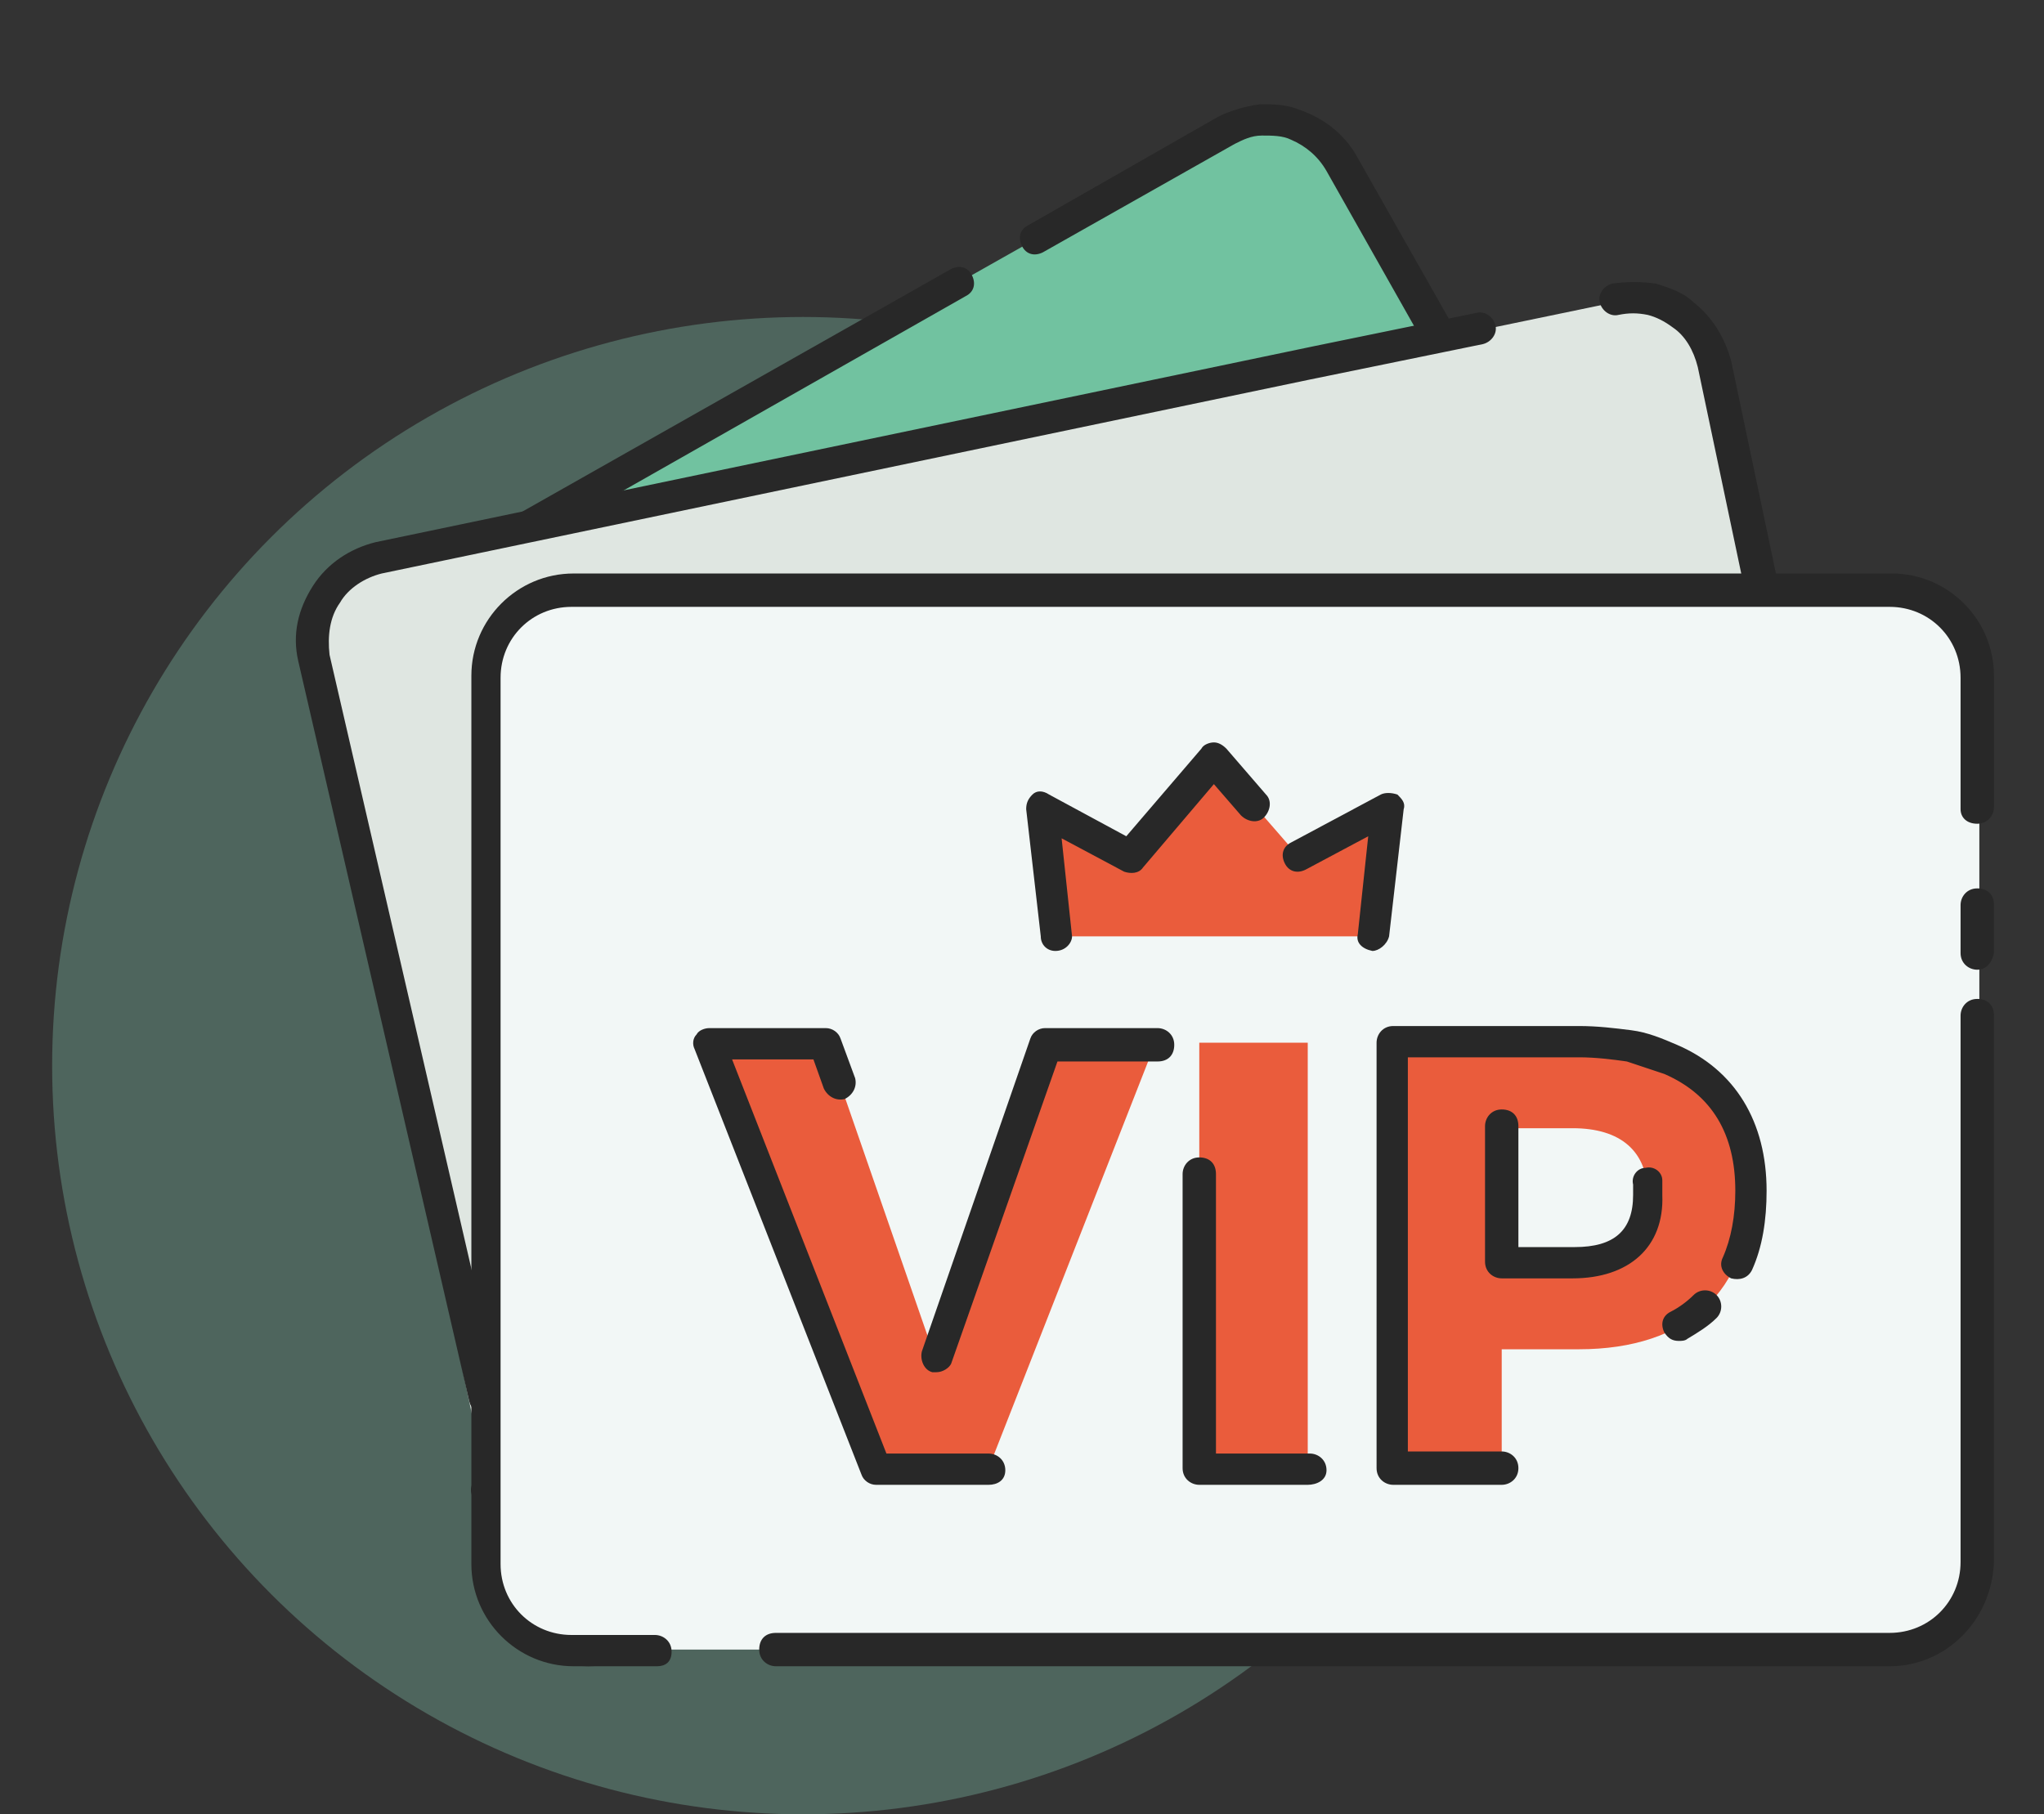
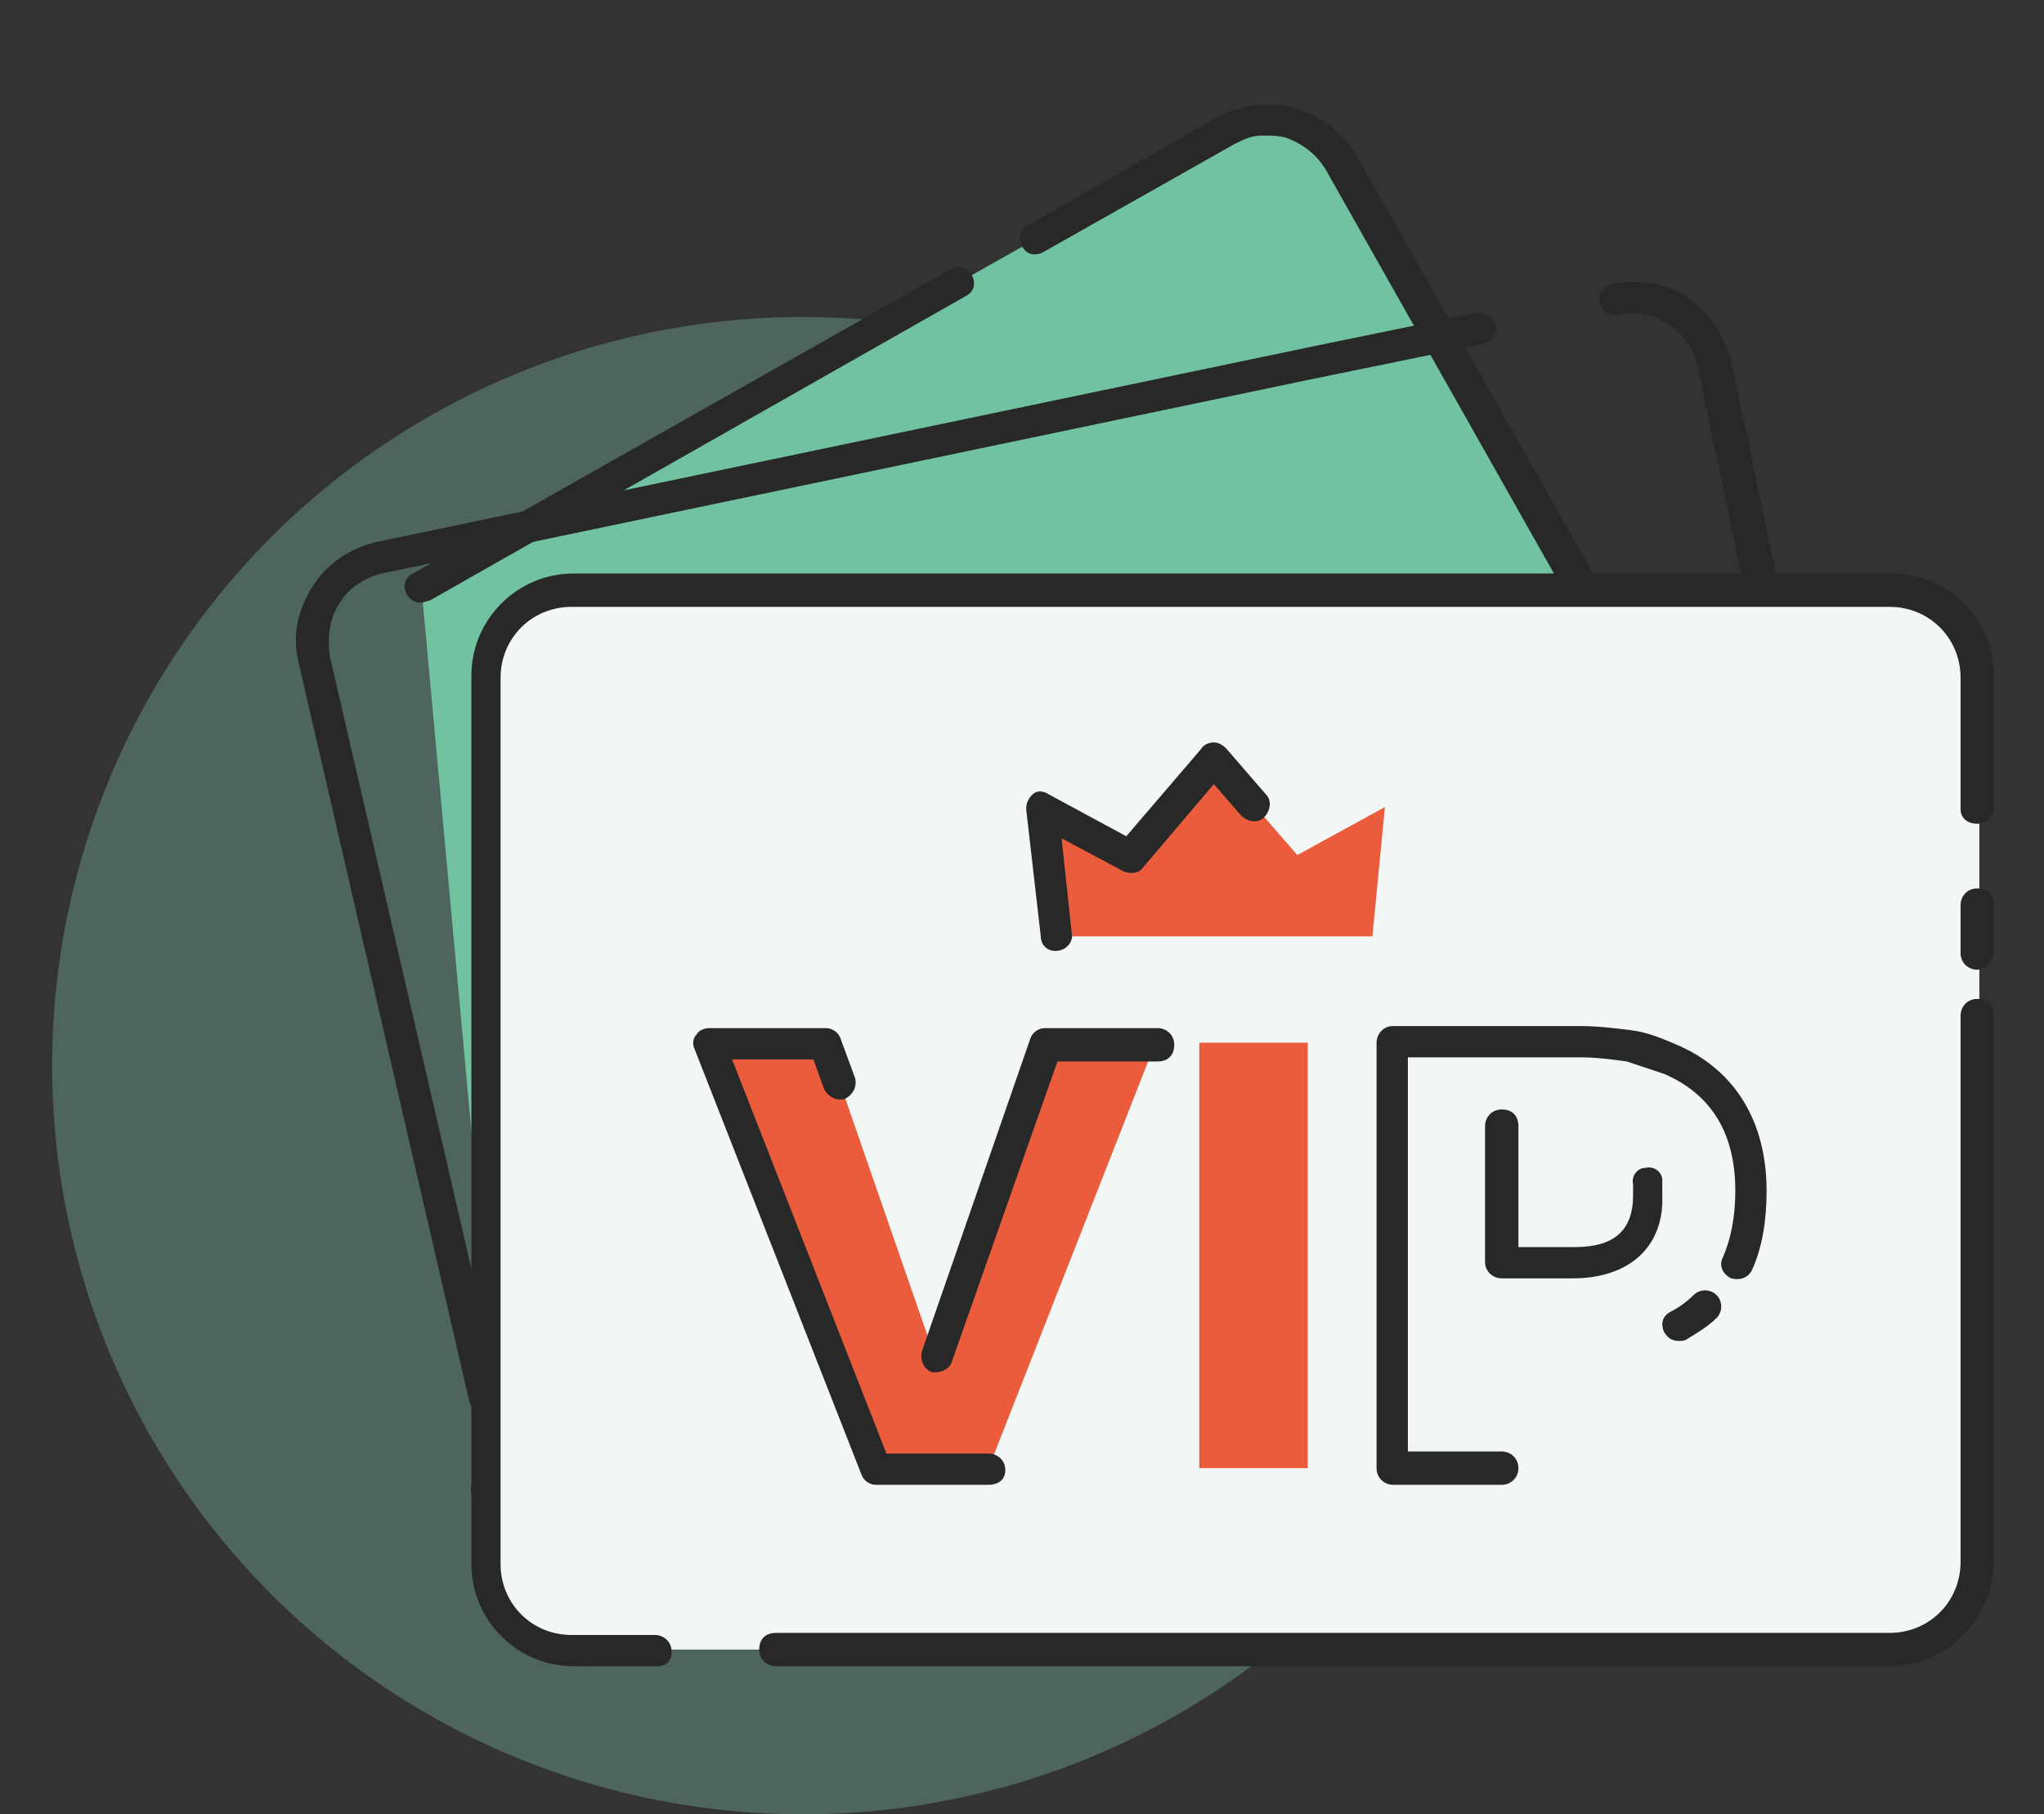
<svg xmlns="http://www.w3.org/2000/svg" version="1.1" id="Layer_1" x="0px" y="0px" viewBox="0 0 98 87" style="enable-background:new 0 0 98 87;" xml:space="preserve">
  <rect x="0" y="0" width="98" height="87" fill="#333333" stroke="none" />
  <style type="text/css">
	.st0{opacity:0.33;}
	.st1{fill:#85CAB3;}
	.st2{fill:#71C2A0;}
	.st3{fill:#282828;}
	.st4{fill:#DFE6E1;}
	.st5{fill:#F2F7F6;}
	.st6{fill:#EA5C3C;}
</style>
  <g>
    <g class="st0">
      <ellipse class="st1" cx="38.5" cy="51.1" rx="36" ry="35.9" />
    </g>
    <g>
      <path class="st2" d="M24.7,77.1c1.1,1.9,3.5,2.6,5.5,1.5l52.7-29.9c1.9-1.1,2.6-3.5,1.5-5.5L64.3,7.8c-1.1-1.9-3.5-2.6-5.5-1.5    L20.2,28.1L24.7,77.1z" />
    </g>
    <g>
      <path class="st3" d="M28.2,79.9c-1.7,0-3.3-0.9-4.2-2.4c-0.2-0.4-0.1-0.8,0.3-1c0.4-0.2,0.8-0.1,1,0.3c0.9,1.6,2.9,2.1,4.4,1.2    l52.7-29.9c0.8-0.4,1.3-1.1,1.5-2c0.2-0.8,0.1-1.7-0.3-2.5L63.6,8.2c-0.4-0.7-1-1.2-1.7-1.5c-0.4-0.2-0.9-0.2-1.4-0.2    c-0.5,0-0.9,0.2-1.3,0.4L50,12.1c-0.4,0.2-0.8,0.1-1-0.3c-0.2-0.4-0.1-0.8,0.3-1l9.1-5.2c0.6-0.3,1.3-0.5,2-0.6c0.7,0,1.3,0,2,0.3    c1.1,0.4,2,1.1,2.6,2.1l20.1,35.5c0.6,1.1,0.8,2.4,0.4,3.6c-0.3,1.2-1.1,2.2-2.2,2.9L30.6,79.3C29.8,79.7,29,79.9,28.2,79.9z     M20.2,28.9c-0.3,0-0.5-0.1-0.7-0.4c-0.2-0.4-0.1-0.8,0.3-1l25.8-14.6c0.4-0.2,0.8-0.1,1,0.3c0.2,0.4,0.1,0.8-0.3,1L20.6,28.8    C20.5,28.8,20.3,28.9,20.2,28.9z" />
    </g>
    <g>
-       <path class="st4" d="M15,31.6l8.4,39.9c0.5,2.2,2.6,3.6,4.7,3.1l59.3-12.4c2.2-0.5,3.5-2.6,3.1-4.7l-8.4-39.9    c-0.5-2.2-2.6-3.6-4.7-3.1L18.1,26.8C15.9,27.3,14.5,29.4,15,31.6z" />
-     </g>
+       </g>
    <g>
      <path class="st3" d="M27.3,75.4c-2.2,0-4.2-1.5-4.7-3.8c-0.1-0.4,0.2-0.8,0.6-0.9c0.4-0.1,0.8,0.2,0.9,0.6    c0.4,1.8,2.1,2.9,3.9,2.5l59.3-12.4c0.8-0.2,1.6-0.7,2-1.4c0.5-0.7,0.6-1.6,0.5-2.5l-8.4-39.9c-0.2-0.8-0.6-1.5-1.2-1.9    c-0.4-0.3-0.8-0.5-1.2-0.6c-0.5-0.1-0.9-0.1-1.4,0c-0.4,0.1-0.8-0.2-0.9-0.6c-0.1-0.4,0.2-0.8,0.6-0.9c0.7-0.1,1.4-0.1,2.1,0    c0.6,0.2,1.3,0.4,1.8,0.9c0.9,0.7,1.5,1.7,1.8,2.8l8.4,39.9c0.3,1.2,0,2.5-0.7,3.6c-0.7,1.1-1.8,1.8-3,2.1L28.3,75.3    C27.9,75.4,27.6,75.4,27.3,75.4z M23.2,67.8c-0.3,0-0.6-0.2-0.7-0.6l-8.2-35.5c-0.3-1.3,0-2.5,0.7-3.6c0.7-1.1,1.8-1.8,3-2.1    l45-9.4c0,0,0,0,0,0l7.8-1.6c0.4-0.1,0.8,0.2,0.9,0.6c0.1,0.4-0.2,0.8-0.6,0.9l-8.3,1.7c0,0,0,0,0,0l-44.5,9.3    c-0.8,0.2-1.6,0.7-2,1.4c-0.5,0.7-0.6,1.6-0.5,2.5L24,66.9c0.1,0.4-0.2,0.8-0.6,0.9C23.3,67.8,23.3,67.8,23.2,67.8z" />
    </g>
    <g>
      <path class="st5" d="M23.3,32.4v42.5c0,2.3,1.9,4.2,4.2,4.2h63.2c2.3,0,4.2-1.9,4.2-4.2V32.4c0-2.3-1.9-4.2-4.2-4.2H27.4    C25.1,28.3,23.3,30.1,23.3,32.4z" />
    </g>
    <g>
      <path class="st3" d="M90.6,79.9H37.2c-0.4,0-0.8-0.3-0.8-0.8s0.3-0.8,0.8-0.8h53.4c1.9,0,3.4-1.5,3.4-3.4V48.7    c0-0.4,0.3-0.8,0.8-0.8s0.8,0.3,0.8,0.8v26.2C95.5,77.7,93.3,79.9,90.6,79.9z M31.5,79.9h-4c-2.7,0-4.9-2.2-4.9-4.9V32.4    c0-2.7,2.2-4.9,4.9-4.9h63.2c2.7,0,4.9,2.2,4.9,4.9v6.3c0,0.4-0.3,0.8-0.8,0.8S94,39.2,94,38.8v-6.3c0-1.9-1.5-3.4-3.4-3.4H27.4    c-1.9,0-3.4,1.5-3.4,3.4v42.5c0,1.9,1.5,3.4,3.4,3.4h4c0.4,0,0.8,0.3,0.8,0.8S31.9,79.9,31.5,79.9z M94.8,46.5    c-0.4,0-0.8-0.3-0.8-0.8v-2.3c0-0.4,0.3-0.8,0.8-0.8s0.8,0.3,0.8,0.8v2.3C95.5,46.2,95.2,46.5,94.8,46.5z" />
    </g>
    <g>
      <g>
        <g>
          <path class="st6" d="M42,70.4l-8-20.4h5.6l5.2,15l5.2-15h5.4l-8,20.4H42z" />
        </g>
        <g>
          <path class="st6" d="M57.5,70.4V50h5.2v20.4H57.5z" />
        </g>
        <g>
-           <path class="st6" d="M75.7,50c5.2,0,8.2,2.6,8.2,7.1c0,4.8-3,7.6-8.2,7.6H72v5.8h-5.2V50H75.7z M72,60.6h3.4      c2.3,0,3.6-1.1,3.6-3.3c0-2.1-1.3-3.2-3.6-3.2H72V60.6z" />
-         </g>
+           </g>
      </g>
      <g>
        <g>
          <path class="st3" d="M47.4,71.2H42c-0.3,0-0.6-0.2-0.7-0.5l-8-20.4c-0.1-0.2-0.1-0.5,0.1-0.7c0.1-0.2,0.4-0.3,0.6-0.3h5.6      c0.3,0,0.6,0.2,0.7,0.5l0.7,1.9c0.1,0.4-0.1,0.8-0.5,1c-0.4,0.1-0.8-0.1-1-0.5l-0.5-1.4h-3.9l7.4,18.9h4.9      c0.4,0,0.8,0.3,0.8,0.8S47.8,71.2,47.4,71.2z M44.9,65.8c-0.1,0-0.2,0-0.2,0c-0.4-0.1-0.6-0.6-0.5-1l5.2-15      c0.1-0.3,0.4-0.5,0.7-0.5h5.4c0.4,0,0.8,0.3,0.8,0.8s-0.3,0.8-0.8,0.8h-4.8l-5.1,14.5C45.5,65.6,45.2,65.8,44.9,65.8z" />
        </g>
        <g>
-           <path class="st3" d="M62.7,71.2h-5.2c-0.4,0-0.8-0.3-0.8-0.8V56.3c0-0.4,0.3-0.8,0.8-0.8s0.8,0.3,0.8,0.8v13.4h4.5      c0.4,0,0.8,0.3,0.8,0.8S63.1,71.2,62.7,71.2z" />
-         </g>
+           </g>
        <g>
          <path class="st3" d="M72,71.2h-5.2c-0.4,0-0.8-0.3-0.8-0.8V50c0-0.4,0.3-0.8,0.8-0.8h8.9c0.9,0,1.7,0.1,2.5,0.2      c0.8,0.1,1.5,0.4,2.2,0.7c2.8,1.2,4.3,3.7,4.3,7c0,1.4-0.2,2.7-0.7,3.8c-0.2,0.4-0.6,0.5-1,0.4c-0.4-0.2-0.6-0.6-0.4-1      c0.4-0.9,0.6-2,0.6-3.2c0-2.7-1.1-4.6-3.4-5.6c-0.6-0.2-1.2-0.4-1.8-0.6c-0.7-0.1-1.5-0.2-2.3-0.2h-8.2v18.9H72      c0.4,0,0.8,0.3,0.8,0.8S72.4,71.2,72,71.2z M80.5,64.3c-0.3,0-0.5-0.1-0.7-0.4c-0.2-0.4-0.1-0.8,0.3-1c0.4-0.2,0.8-0.5,1.1-0.8      c0.3-0.3,0.8-0.3,1.1,0c0.3,0.3,0.3,0.8,0,1.1c-0.4,0.4-0.9,0.7-1.4,1C80.8,64.3,80.6,64.3,80.5,64.3z M75.4,61.3H72      c-0.4,0-0.8-0.3-0.8-0.8v-6.5c0-0.4,0.3-0.8,0.8-0.8s0.8,0.3,0.8,0.8v5.8h2.7c1.9,0,2.8-0.8,2.8-2.5c0-0.2,0-0.4,0-0.5      c-0.1-0.4,0.2-0.8,0.6-0.8c0.4-0.1,0.8,0.2,0.8,0.6c0,0.2,0,0.5,0,0.7C79.8,59.8,78.1,61.3,75.4,61.3z" />
        </g>
      </g>
      <g>
        <polygon class="st6" points="62.2,41 58.2,36.4 54.2,41 49.9,38.7 50.6,44.9 53,44.9 55.5,44.9 58.2,44.9 65.8,44.9 66.4,38.7         " />
      </g>
      <g>
        <path class="st3" d="M50.6,45.6c-0.4,0-0.7-0.3-0.7-0.7l-0.7-6.1c0-0.3,0.1-0.5,0.3-0.7c0.2-0.2,0.5-0.2,0.8,0l3.7,2l3.6-4.2     c0.1-0.2,0.4-0.3,0.6-0.3l0,0c0.2,0,0.4,0.1,0.6,0.3l1.9,2.2c0.3,0.3,0.2,0.8-0.1,1.1c-0.3,0.3-0.8,0.2-1.1-0.1l-1.3-1.5l-3.4,4     c-0.2,0.3-0.6,0.3-0.9,0.2l-3-1.6l0.5,4.7C51.4,45.2,51.1,45.6,50.6,45.6C50.7,45.6,50.6,45.6,50.6,45.6z" />
      </g>
      <g>
-         <path class="st3" d="M65.8,45.6C65.7,45.6,65.7,45.6,65.8,45.6c-0.5-0.1-0.8-0.4-0.7-0.8l0.5-4.7l-3,1.6c-0.4,0.2-0.8,0.1-1-0.3     c-0.2-0.4-0.1-0.8,0.3-1l4.3-2.3c0.2-0.1,0.5-0.1,0.8,0c0.2,0.2,0.4,0.4,0.3,0.7l-0.7,6.1C66.5,45.3,66.1,45.6,65.8,45.6z" />
-       </g>
+         </g>
    </g>
  </g>
</svg>